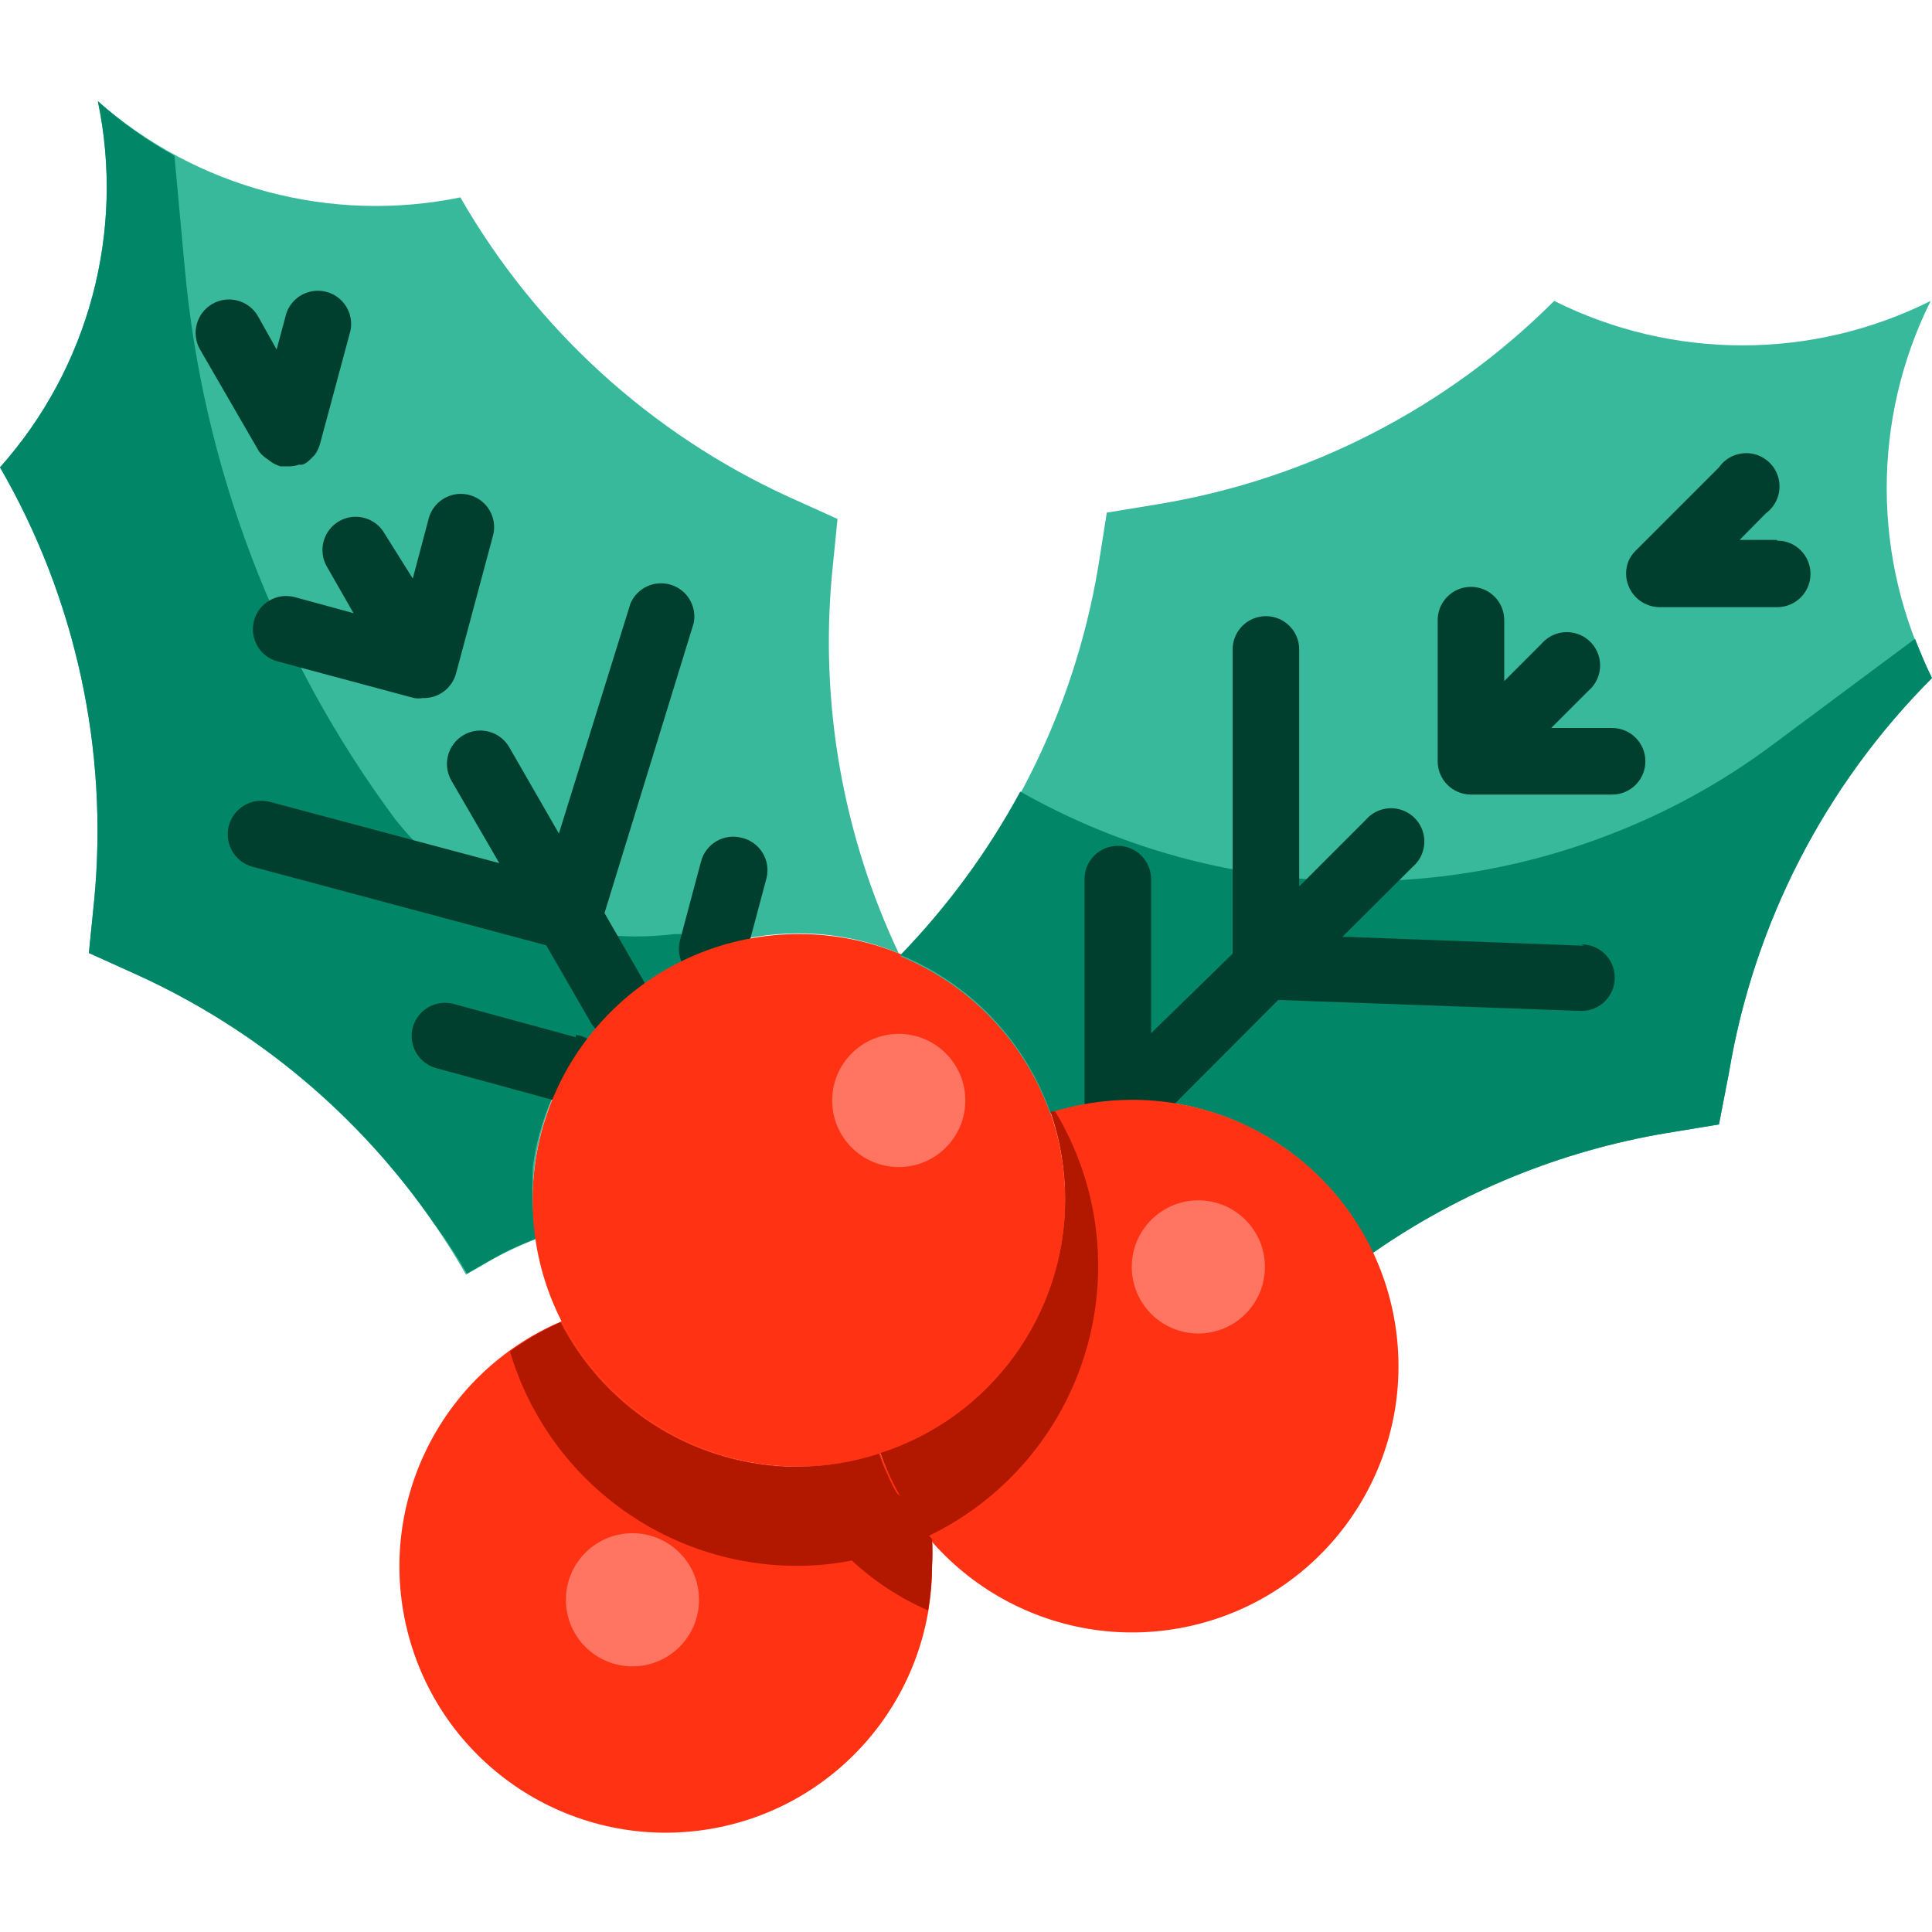
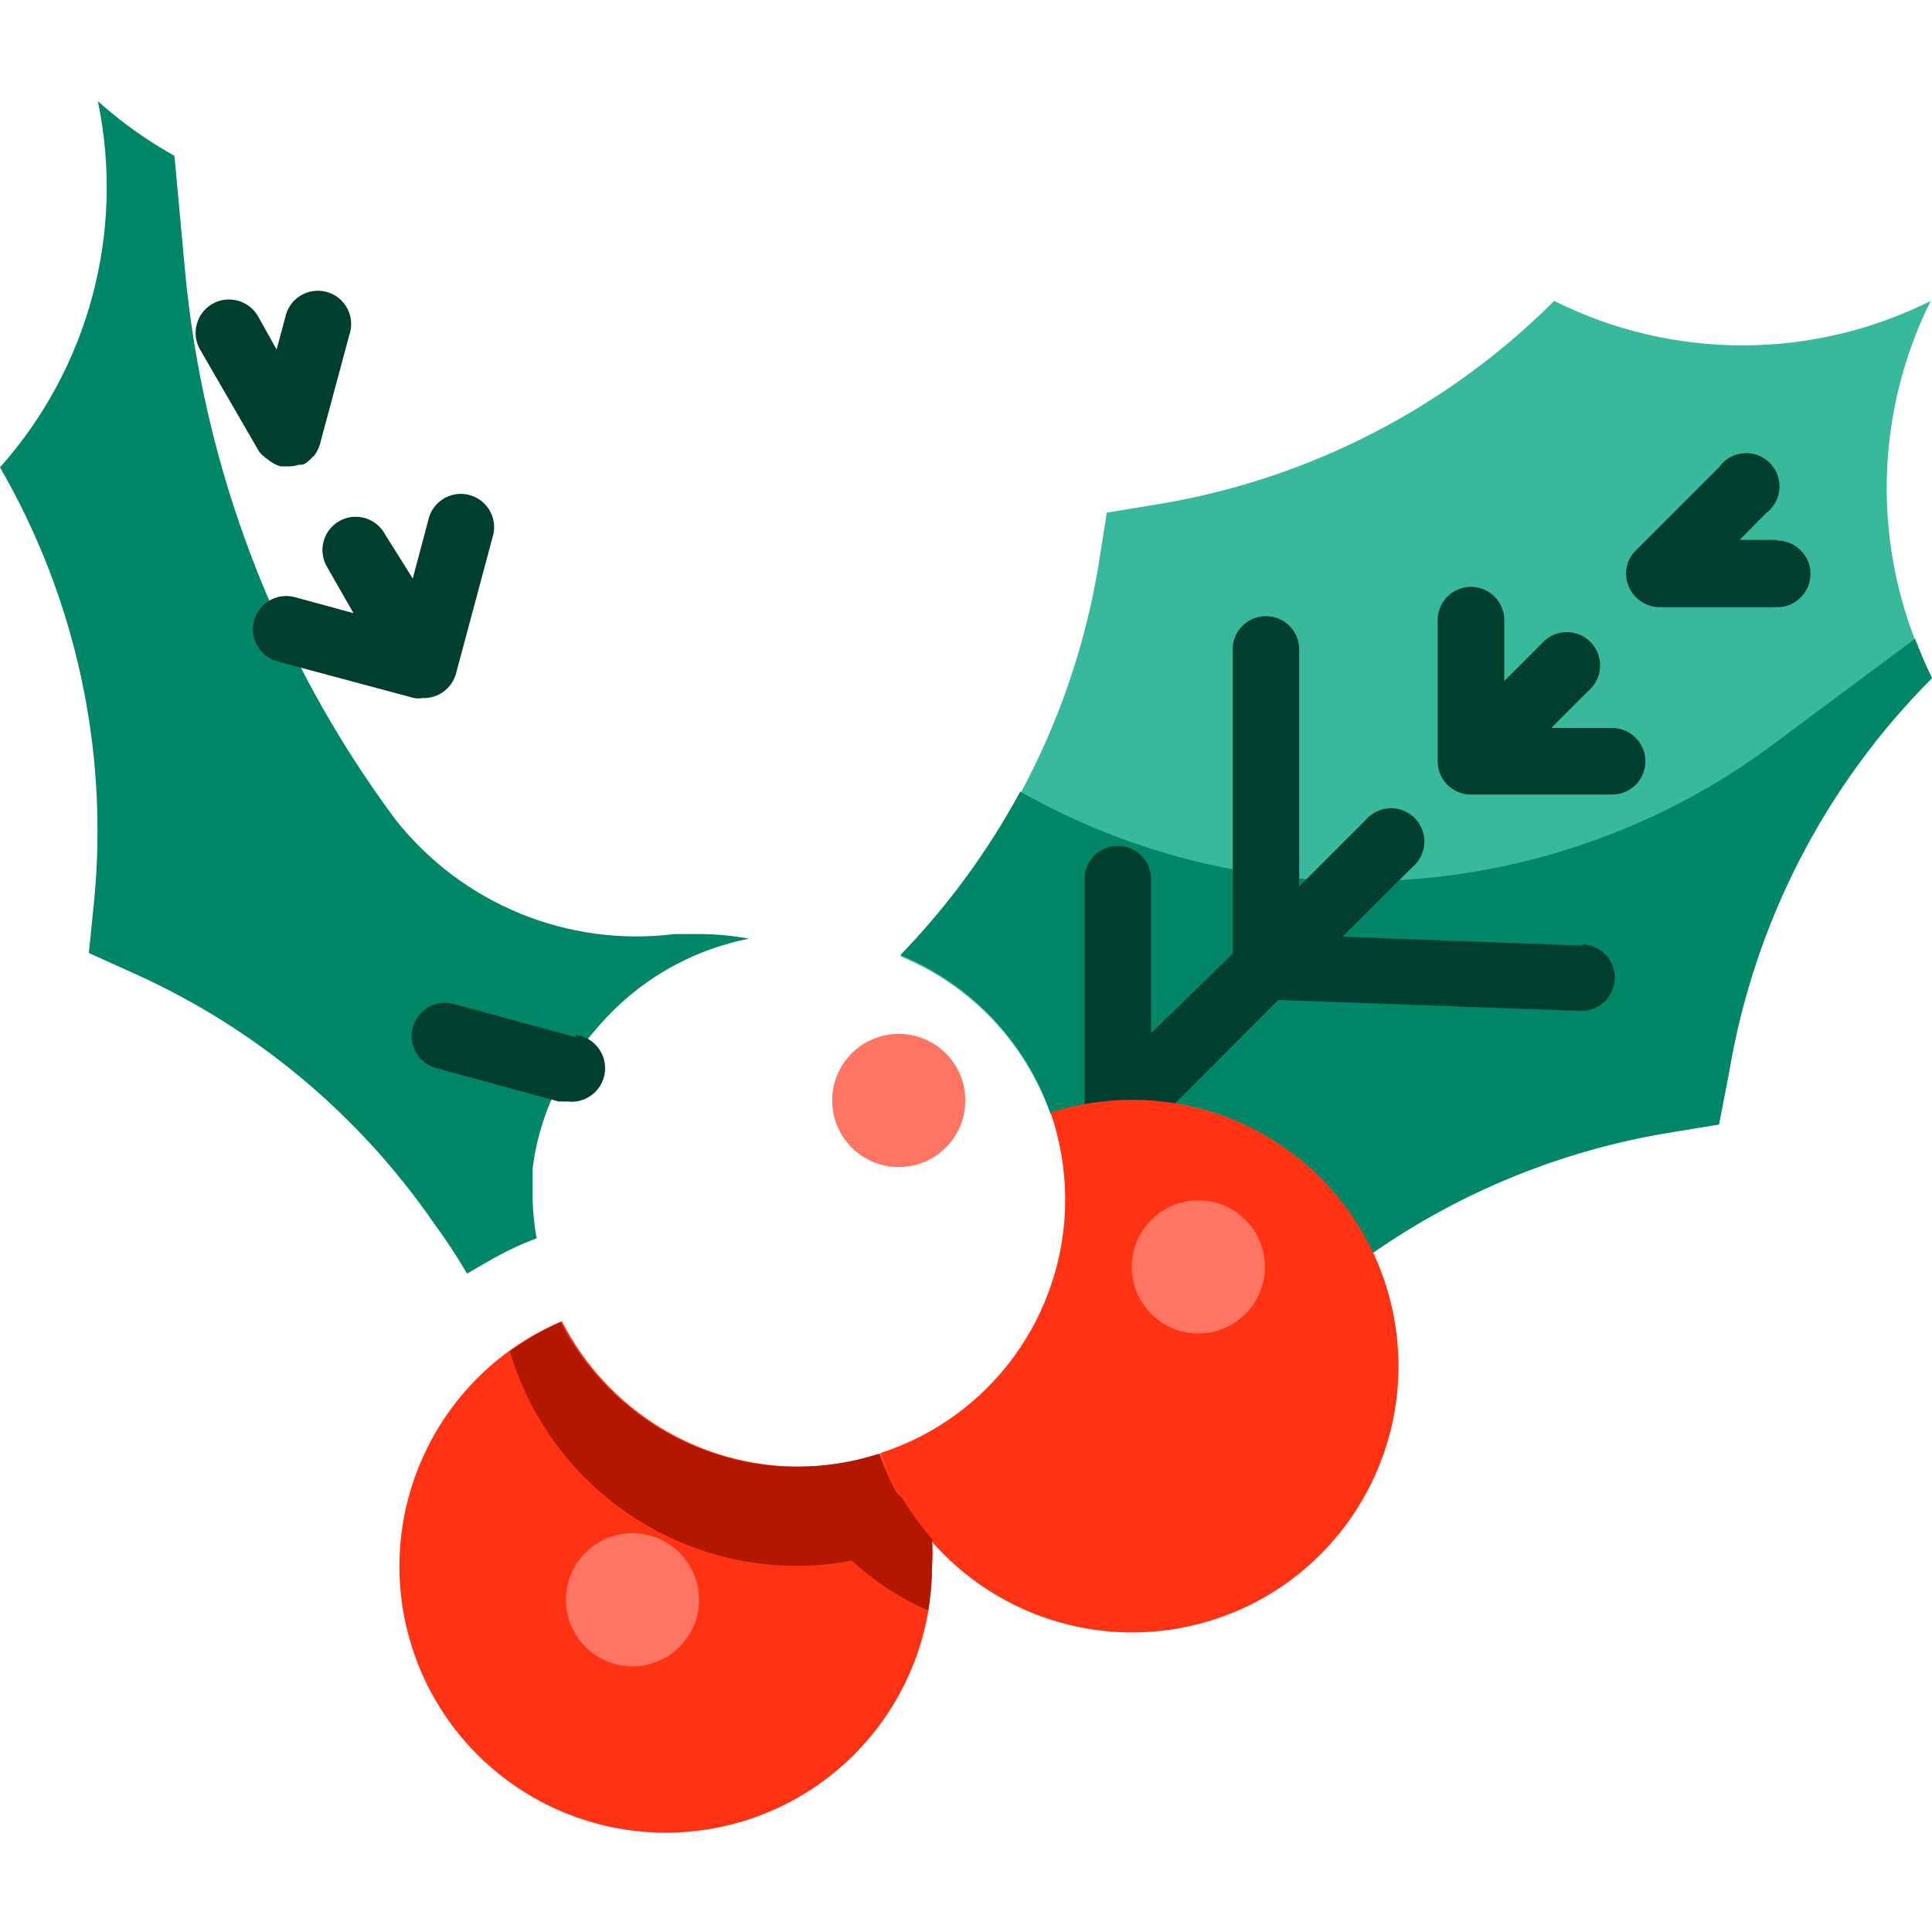
<svg xmlns="http://www.w3.org/2000/svg" height="464pt" viewBox="0 -24 464.32 464" width="464pt">
-   <path d="m128 264.16c0-35.348 28.652-64 64-64 8.238 0 16.395 1.633 24 4.801-13.484-28.535-19.012-60.184-16-91.602l1.281-12.801-11.68-5.277c-33.188-15.18-60.793-40.355-78.961-72-31.059 6.363-63.305-2.195-87.121-23.121 6.551 31.402-2.176 64.051-23.52 88 18.199 31.461 26.113 67.82 22.641 104l-1.281 12.719 11.68 5.281c33.199 15.16 60.809 40.34 78.961 72l5.281-3.039c3.66-2.117 7.484-3.938 11.438-5.441-.469-3.152-.711-6.332-.719-9.52zm0 0" fill="#39b99b" />
  <path d="m180 201.441c-3.957-.742-7.973-1.117-12-1.121-2 0-3.922 0-5.84 0-25.648 3.223-51.117-7.219-67.121-27.52-28.766-38.711-46.289-84.609-50.641-132.641l-2.477-26.879c-6.605-3.672-12.777-8.074-18.402-13.121 6.551 31.402-2.176 64.051-23.52 88 18.199 31.461 26.113 67.82 22.641 104l-1.281 12.719 11.68 5.281c28.688 13.062 53.293 33.66 71.199 59.602 2.883 3.906 5.555 7.965 8 12.16l5.281-3.043c3.66-2.117 7.488-3.938 11.441-5.438-.543-3.066-.863-6.168-.961-9.281 0-2 0-3.922 0-5.84.039-.293.039-.59 0-.879 0-1.602.398-3.281.641-4.883 2.223-11.043 7.359-21.289 14.879-29.68 9.379-11.074 22.242-18.637 36.48-21.438zm0 0" fill="#018667" />
  <g fill="#003f2d">
-     <path d="m145.281 195.281 21.438-69.68c.809-4.023-1.551-8.004-5.469-9.219-3.918-1.219-8.121.727-9.73 4.496l-17.199 55.281-11.922-20.719c-2.207-3.844-7.113-5.172-10.957-2.961-3.844 2.207-5.172 7.117-2.961 10.961l11.52 19.84-55.121-14.723c-4.309-1.148-8.73 1.414-9.879 5.723-1.148 4.305 1.414 8.73 5.719 9.879l70.562 18.879 10.48 18.16c1.359 2.605 4.039 4.254 6.98 4.293 2.938.039 5.66-1.535 7.094-4.102 1.43-2.566 1.34-5.711-.234-8.191zm0 0" />
    <path d="m64.48 86.32.48.398c.75.543 1.59.949 2.48 1.203h2.16c.762-.02 1.516-.152 2.238-.402h.719c.348-.062.672-.199.961-.398.59-.414 1.125-.898 1.602-1.441.207-.164.395-.352.559-.559.527-.762.934-1.598 1.199-2.48l7.359-27.359c.828-4.148-1.711-8.223-5.801-9.301-4.086-1.082-8.309 1.207-9.637 5.219l-2.32 8.641-4.48-8c-2.211-3.844-7.117-5.168-10.961-2.961-3.844 2.211-5.168 7.117-2.961 10.961l14.16 24.48c.617.801 1.375 1.48 2.242 2zm0 0" />
    <path d="m81.602 101.039c-1.898 1.055-3.281 2.836-3.84 4.934-.559 2.098-.242 4.328.879 6.188l6.32 11.039-14.082-3.84c-2.059-.559-4.254-.277-6.102.789-1.848 1.066-3.195 2.828-3.738 4.891-1.117 4.262 1.422 8.629 5.68 9.762l32.801 8.801c.688.113 1.391.113 2.082 0 3.719.125 7.031-2.328 8-5.922l8.797-32.801c.859-2.793.121-5.836-1.918-7.926-2.039-2.094-5.062-2.91-7.879-2.125-2.816.785-4.977 3.043-5.641 5.891l-3.762 14.16-6.719-10.719c-2.141-3.867-7.016-5.266-10.879-3.121zm0 0" />
-     <path d="m178.32 177.199c-2.059-.559-4.258-.277-6.105.789-1.848 1.066-3.191 2.828-3.734 4.891l-5.039 18.883c-.562 2.059-.277 4.254.789 6.102 1.066 1.848 2.828 3.191 4.891 3.738.691.082 1.387.082 2.078 0 3.719.125 7.035-2.328 8-5.922l5.039-18.879c1.004-4.285-1.641-8.574-5.918-9.602zm0 0" />
    <path d="m138.398 225.121-29.359-8c-2.059-.562-4.254-.277-6.102.789s-3.195 2.828-3.738 4.891c-1.117 4.262 1.422 8.625 5.68 9.758l29.359 8h2.082c4.418.574 8.465-2.539 9.039-6.957.574-4.418-2.543-8.469-6.961-9.043zm0 0" />
  </g>
-   <path d="m256 264.32c0 35.348-28.652 64-64 64s-64-28.652-64-64c0-35.348 28.652-64 64-64s64 28.652 64 64zm0 0" fill="#ff3314" />
  <path d="m464 48.16c-28.477 14.246-62.004 14.246-90.48 0-25.773 25.75-58.945 42.809-94.879 48.801l-12.641 2.078-2.078 13.121c-5.934 35.289-22.516 67.922-47.523 93.52 16.898 6.938 30.027 20.766 36.082 38 6.289-2.156 12.871-3.344 19.52-3.52 24.809.004 47.379 14.344 57.922 36.801 21.102-14.695 45.199-24.531 70.559-28.801l12.641-2.082 2.398-12.398c5.992-35.938 23.051-69.105 48.801-94.879-14.402-28.473-14.52-62.07-.32-90.641zm0 0" fill="#39b99b" />
  <path d="m426.48 154.48c-12.23 9.203-25.695 16.637-40 22.078-46.289 17.82-98.129 13.977-141.281-10.48-7.766 14.344-17.457 27.559-28.801 39.281 16.898 6.938 30.027 20.766 36.082 38 6.309-2.047 12.887-3.125 19.52-3.199 24.809.004 47.379 14.344 57.922 36.801 21.102-14.695 45.199-24.531 70.559-28.801l12.641-2.082 2.398-12.398c5.992-35.938 23.051-69.105 48.801-94.879-1.52-3.039-2.801-6.242-4.082-9.441zm0 0" fill="#018667" />
  <path d="m380.641 203.121-58-2.16 16.879-16.801c2.285-1.957 3.277-5.023 2.574-7.949-.703-2.922-2.984-5.203-5.906-5.906-2.922-.703-5.992.293-7.949 2.574l-16 16v-56.957c0-4.422-3.578-8-8-8-4.418 0-8 3.578-8 8v73.117l-19.598 19.121v-37.039c0-4.418-3.582-8-8-8s-8 3.582-8 8v53.438c0 4.418 3.582 8 8 8 .793-.035 1.578-.195 2.32-.48h1.039c2.125.016 4.172-.82 5.68-2.316l29.52-29.602 72.879 2.641c4.422 0 8-3.582 8-8s-3.578-8-8-8zm0 0" fill="#003f2d" />
  <path d="m427.039 105.602h-8.961l6.32-6.402c2.562-1.875 3.777-5.086 3.09-8.184-.684-3.102-3.137-5.5-6.25-6.121-3.113-.617-6.301.664-8.117 3.266l-20 20c-.75.73-1.348 1.602-1.762 2.559-.383.969-.57 2-.559 3.043s.23 2.078.641 3.039c.809 1.953 2.363 3.508 4.32 4.32.961.41 1.992.625 3.039.641h28.32c4.418 0 8-3.582 8-8 0-4.422-3.582-8-8-8zm0 0" fill="#003f2d" />
  <path d="m387.441 150.801h-14.641l8.961-8.961c2.281-1.953 3.277-5.023 2.574-7.945-.703-2.926-2.984-5.207-5.91-5.91-2.922-.703-5.992.293-7.945 2.574l-8.961 8.961v-14.641c0-4.418-3.582-8-8-8s-8 3.582-8 8v33.922c0 4.418 3.582 8 8 8h33.922c4.418 0 8-3.582 8-8s-3.582-8-8-8zm0 0" fill="#003f2d" />
  <path d="m272 240.16c-6.621.02-13.203 1.047-19.52 3.039 2.32 6.746 3.508 13.828 3.52 20.961-.02 27.777-17.957 52.371-44.398 60.879 10.641 30.836 42.773 48.734 74.594 41.551 31.816-7.188 53.145-37.152 49.504-69.57s-31.078-56.91-63.699-56.859zm0 0" fill="#ff3314" />
  <path d="m211.602 325.199c-6.332 2.066-12.945 3.117-19.602 3.121-24.047-.027-46.047-13.531-56.961-34.961-29.527 12.508-45.242 44.941-36.758 75.867 8.484 30.926 38.551 50.797 70.328 46.484s55.457-31.48 55.391-63.551c.121-2.16.121-4.32 0-6.48-5.367-6-9.57-12.945-12.398-20.48zm0 0" fill="#ff3314" />
-   <path d="m256 264.16c-.02 27.777-17.957 52.371-44.398 60.879 2.578 7.301 6.453 14.078 11.438 20 18.297-8.766 32.043-24.844 37.859-44.277 5.82-19.438 3.168-40.426-7.297-57.801h-1.121c2.348 6.82 3.535 13.984 3.52 21.199zm0 0" fill="#b21800" />
  <path d="m224 352.16c.121-2.16.121-4.32 0-6.48l-.48-.48c-1.281-1.52-2.398-3.039-3.52-4.559s-2.16-3.121-3.121-4.719l-1.359-1.281c-.746-1.266-1.414-2.574-2-3.922-.875-1.785-1.625-3.629-2.238-5.52-6.328 2.066-12.945 3.117-19.602 3.121h-3.199c-22.836-1.141-43.328-14.375-53.762-34.719-4.293 1.906-8.367 4.266-12.16 7.039 9.113 30.707 37.41 51.703 69.441 51.52 4.27-.02 8.531-.445 12.719-1.281 5.391 5.004 11.582 9.059 18.32 12 .605-3.543.926-7.125.961-10.719zm0 0" fill="#b21800" />
  <path d="m232 240.32c0 8.836-7.164 16-16 16s-16-7.164-16-16c0-8.836 7.164-16 16-16s16 7.164 16 16zm0 0" fill="#ff7561" />
  <path d="m304 280.32c0 8.836-7.164 16-16 16s-16-7.164-16-16c0-8.836 7.164-16 16-16s16 7.164 16 16zm0 0" fill="#ff7561" />
  <path d="m168 360.32c0 8.836-7.164 16-16 16s-16-7.164-16-16c0-8.836 7.164-16 16-16s16 7.164 16 16zm0 0" fill="#ff7561" />
</svg>